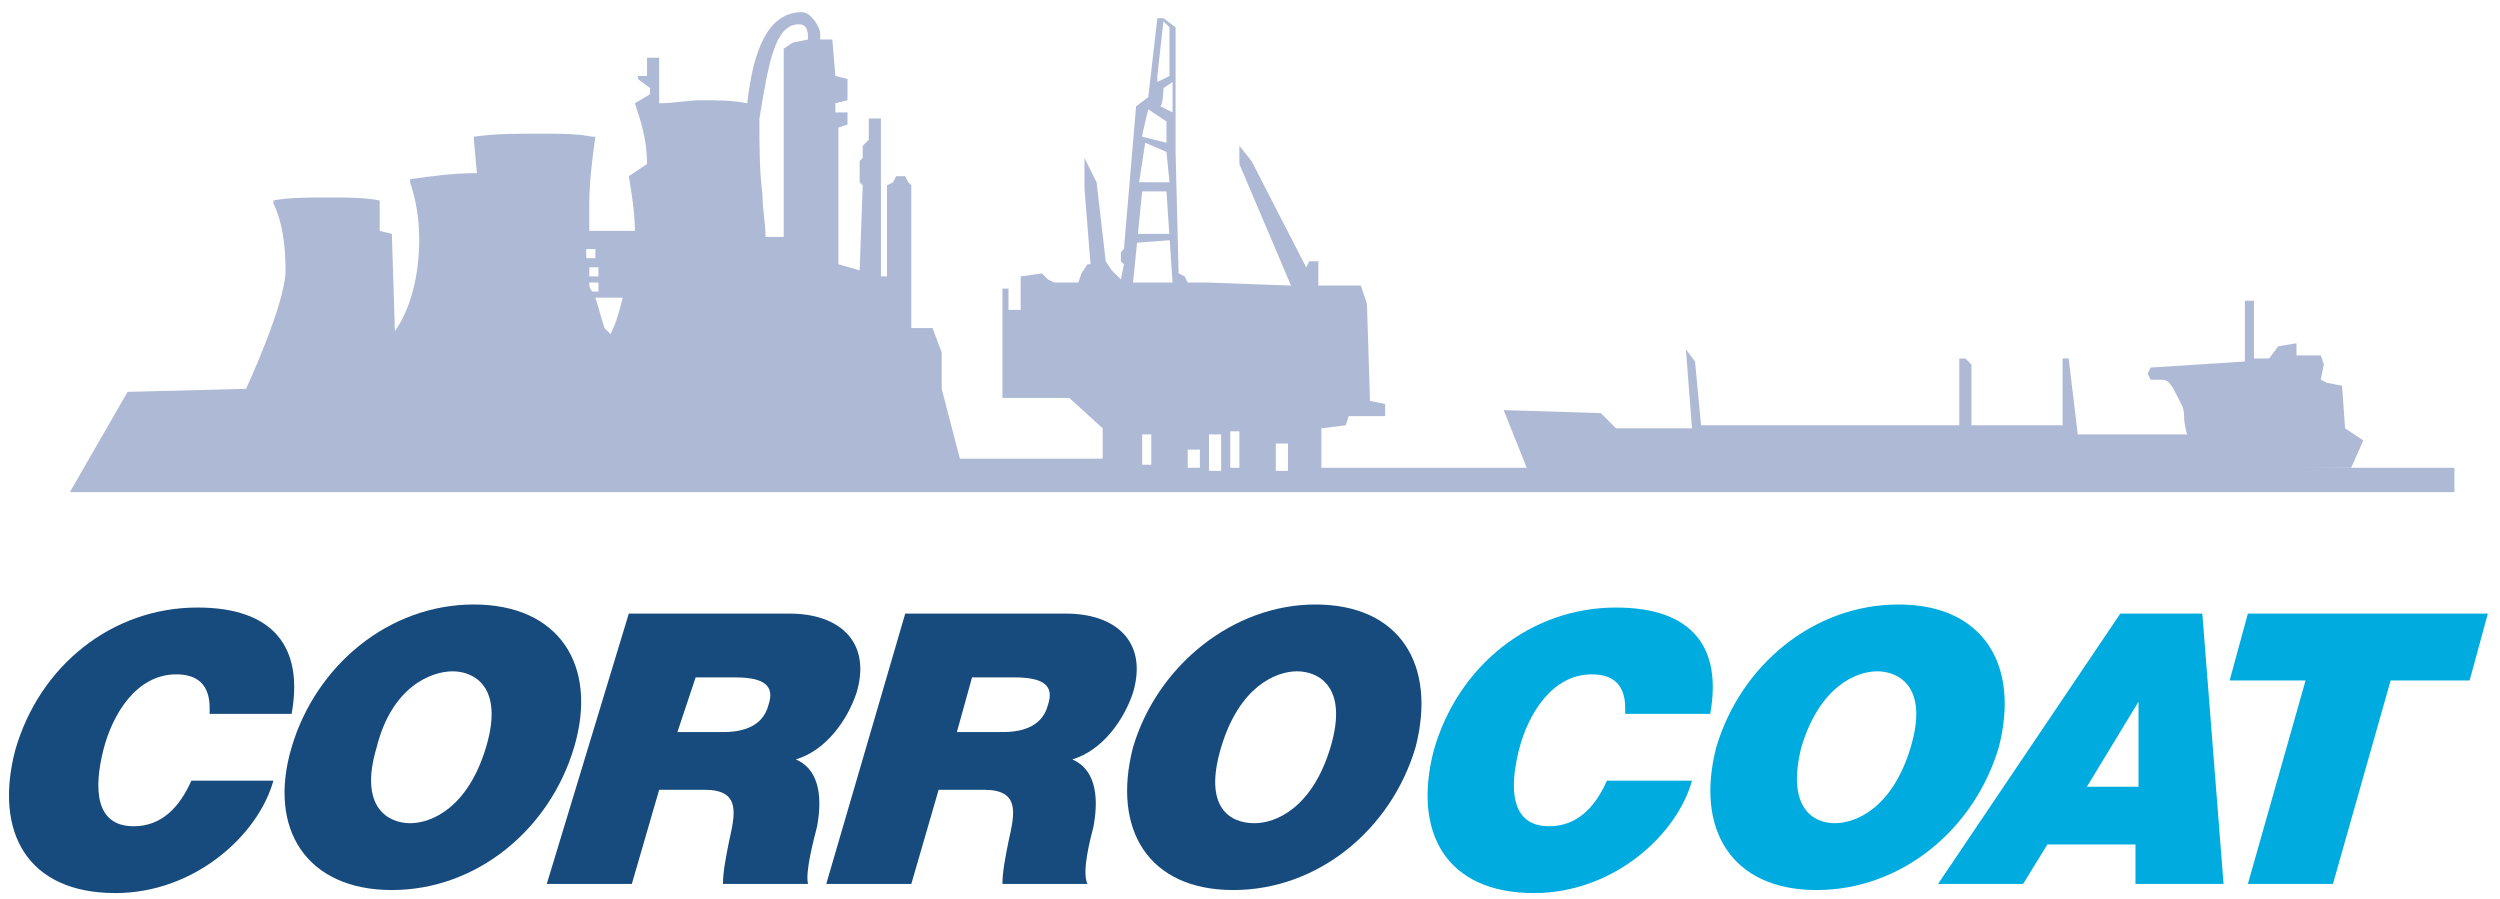
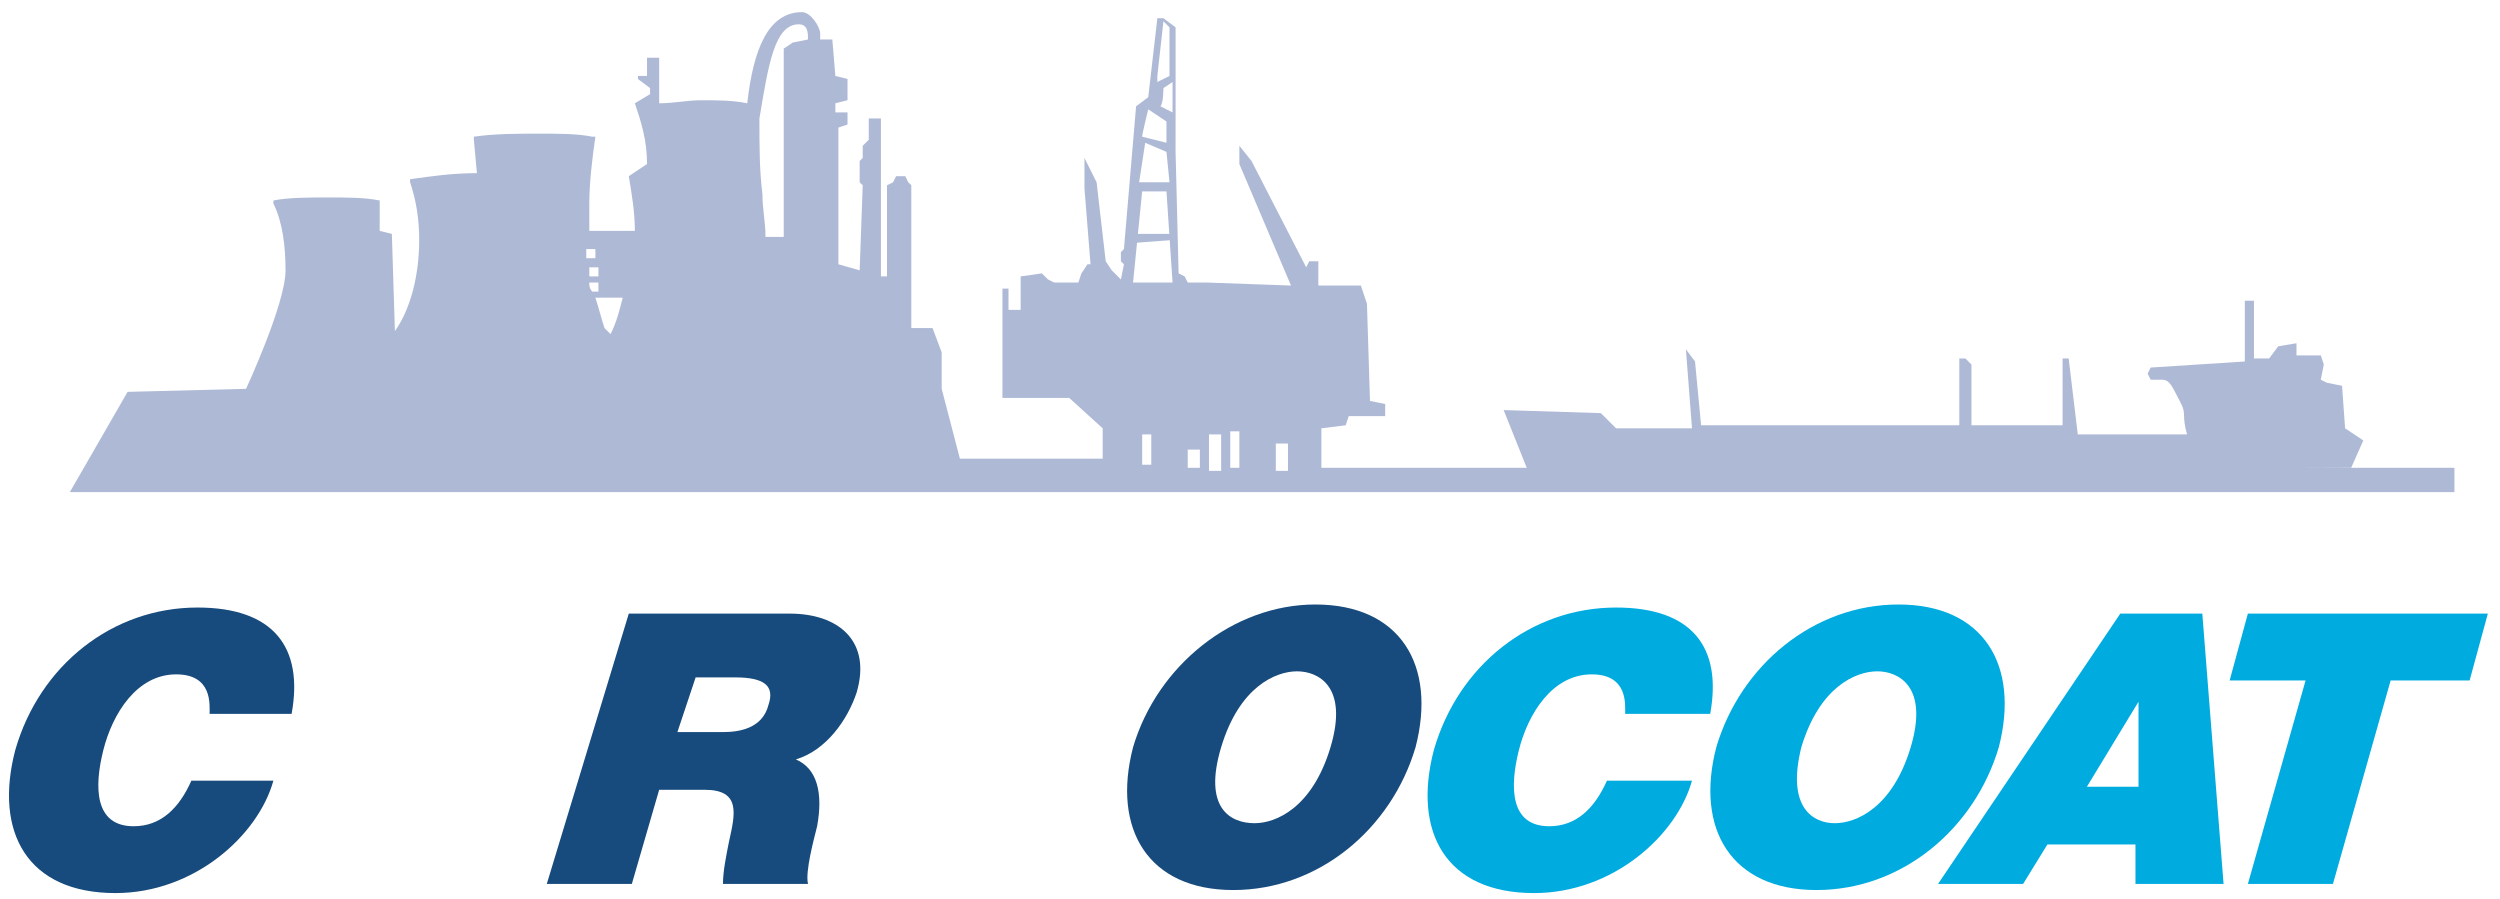
<svg xmlns="http://www.w3.org/2000/svg" version="1.1" id="Layer_1" x="0px" y="0px" viewBox="0 0 82.3 29.6" style="enable-background:new 0 0 82.3 29.6;" xml:space="preserve">
  <style type="text/css">
	.st0{fill:#AEB9D6;}
	.st1{fill:#174B7D;}
	.st2{fill:#00ABDF;}
</style>
  <g>
    <polygon class="st0" points="37.3,7.7 38.6,7.7 38.6,7.9 37.3,8  " />
    <path class="st0" d="M24.6,3.4c0.2-1.8,0.7-3,1.8-3c0.3,0,0.6,0.5,0.6,0.7l0,0.2h0.4l0.1,1.2l0.4,0.1v0.7l-0.4,0.1v0.3h0.4l0,0.4   l-0.3,0.1v4.5l0.7,0.2l0.1-2.8L28.3,6V5.3l0.1-0.1l0-0.4l0.2-0.2V3.9H29v5.2l0.2,0v-3l0.2-0.1l0.1-0.2h0.3L29.9,6l0.1,0.1l0,4.7   l0.7,0l0.3,0.8l0,0.3v0.9l0.6,2.3h0.6h2.6h1.5v-1l-1.1-1h-2.2v-1.3V9.5h0.2v0.7l0.4,0l0-1.1L34.3,9l0.2,0.2l0.2,0.1h0.5l0.3,0   L35.6,9l0.2-0.3l0.1,0l-0.2-2.5l0-1L36.1,6l0.3,2.6l0.2,0.3l0.3,0.3L37,8.7l-0.1-0.1l0-0.3l0.1-0.1l0.4-4.7l0.4-0.3l0.3-2.6l0.2,0   l0.4,0.3v0.3l0,2.9L38.7,5L38.8,9l0.2,0.1l0.1,0.2l0.6,0l2.8,0.1l-1.7-4V4.8l0.4,0.5L43,8.8l0.1-0.2h0.3l0,0.8l1.4,0L45,10l0.1,3.2   l0.5,0.1v0.4l-1.2,0L44.3,14l-0.8,0.1l0,1.3h2.3h5.8h29.2v0.8H36.7h-3.8l-30.6,0l1.9-3.3l3.9-0.1c0,0,1.3-2.8,1.3-3.9   c0-0.8-0.1-1.6-0.4-2.2l0-0.1c0.5-0.1,1.2-0.1,1.8-0.1c0.6,0,1.2,0,1.7,0.1l0,1l0.4,0.1l0.1,3.2c0.5-0.7,0.8-1.8,0.8-3   c0-0.7-0.1-1.3-0.3-1.9l0-0.1c0.7-0.1,1.4-0.2,2.2-0.2l-0.1-1.1l0-0.1c0.7-0.1,1.4-0.1,2.2-0.1c0.6,0,1.2,0,1.7,0.1l0.1,0   c-0.1,0.7-0.2,1.5-0.2,2.2c0,0.3,0,0.6,0,0.9l1.5,0c0-0.6-0.1-1.2-0.2-1.8l0.6-0.4l0,0c0-0.8-0.2-1.4-0.4-2l0.5-0.3V2.9L21,2.6   l0-0.1l0.3,0V1.9h0.4v1.4l0,0.1c0.5,0,0.9-0.1,1.4-0.1C23.6,3.3,24.1,3.3,24.6,3.4L24.6,3.4 M37.6,6.3l-0.3,3l1.3,0l-0.2-3   L37.6,6.3z M19.4,9.1l0.3,0l0-0.3l-0.3,0C19.4,8.9,19.4,9,19.4,9.1 M19.4,9.3c0,0.1,0,0.2,0.1,0.3h0.2l0-0.3L19.4,9.3z M19.6,9.8   c0.1,0.3,0.2,0.7,0.3,1l0.2,0.2c0.2-0.4,0.3-0.8,0.4-1.2L19.6,9.8z M19.6,8.5l0-0.3l-0.3,0l0,0.3L19.6,8.5z M26.6,1.3   c0-0.2,0-0.5-0.3-0.5c-0.8,0-1,1.3-1.3,3.1l0,0.1c0,0.8,0,1.6,0.1,2.4c0,0.5,0.1,0.9,0.1,1.4l0.6,0l0-6.2l0.3-0.2L26.6,1.3z    M38.5,6l-0.1-1l-0.7-0.3L37.5,6L38.5,6z M38.4,4.7l0-0.7l-0.6-0.4c0,0-0.2,0.8-0.2,0.9L38.4,4.7z M38.6,3.7l0-1l-0.3,0.2   c0,0,0,0.5-0.1,0.6L38.6,3.7z M37.9,14.3h-0.3v1h0.3V14.3z M39.5,15.4v-0.6h-0.4l0,0.6L39.5,15.4z M40.2,15.5v-1.2h-0.4l0,1.2   L40.2,15.5z M40.8,14.2h-0.3v1.2h0.3V14.2z M42.4,15.5v-0.9h-0.4v0.9L42.4,15.5z M38.1,2.7l0.4-0.2V0.9l-0.2-0.2l-0.2,1.8L38.1,2.7   z" />
    <path class="st0" d="M77.4,15.4l0.4-0.9l-0.6-0.4l-0.1-1.4l-0.5-0.1l-0.2-0.1l0.1-0.5l-0.1-0.3l-0.8,0v-0.4l-0.6,0.1l-0.3,0.4h-0.5   l0-1.9l-0.3,0l0,2l-3.1,0.2l-0.1,0.2l0.1,0.2c0,0,0.2,0,0.3,0c0.2,0,0.3,0,0.5,0.4c0.2,0.4,0.3,0.5,0.3,0.8c0,0.3,0.1,0.6,0.1,0.6   h-3.6l-0.3-2.5h-0.2V14h-3v-2l-0.2-0.2l-0.2,0V14H56l-0.2-2.1l-0.3-0.4l0.2,2.6h-2.5l-0.5-0.5l-3.2-0.1l0.8,2L77.4,15.4z" />
    <path class="st1" d="M6.9,23.5c0-0.3,0.1-1.3-1.1-1.3c-1.3,0-2.1,1.3-2.4,2.5c-0.3,1.2-0.3,2.5,1,2.5c0.9,0,1.5-0.6,1.9-1.5H9   c-0.5,1.8-2.6,3.7-5.2,3.7c-2.9,0-4-2-3.3-4.7c0.8-2.8,3.2-4.7,6-4.7c2.5,0,3.5,1.3,3.1,3.5H6.9z" />
-     <path class="st1" d="M15.6,19.9c2.8,0,4.1,2,3.3,4.7c-0.8,2.7-3.2,4.7-6,4.7c-2.8,0-4.1-2-3.3-4.7C10.4,21.9,12.8,19.9,15.6,19.9    M13.5,27.1c0.7,0,1.9-0.5,2.5-2.5c0.6-2-0.4-2.5-1.1-2.5c-0.7,0-2,0.5-2.5,2.5C11.8,26.6,12.8,27.1,13.5,27.1" />
    <path class="st1" d="M20.7,20.2H26c1.6,0,2.7,0.9,2.2,2.6c-0.3,0.9-1,1.9-2,2.2c0.7,0.3,0.9,1.1,0.7,2.2c-0.1,0.4-0.4,1.5-0.3,1.9   h-2.8c0-0.4,0.1-0.9,0.2-1.4c0.2-0.9,0.4-1.7-0.8-1.7h-1.5l-0.9,3.1h-2.8L20.7,20.2z M22.3,24.1h1.5c0.5,0,1.3-0.1,1.5-0.9   c0.2-0.6-0.1-0.9-1.1-0.9h-1.3L22.3,24.1z" />
-     <path class="st1" d="M29.8,20.2h5.3c1.6,0,2.7,0.9,2.2,2.6c-0.3,0.9-1,1.9-2,2.2c0.7,0.3,0.9,1.1,0.7,2.2c-0.1,0.4-0.4,1.5-0.2,1.9   H33c0-0.4,0.1-0.9,0.2-1.4c0.2-0.9,0.4-1.7-0.8-1.7h-1.5L30,29.1h-2.8L29.8,20.2z M31.5,24.1h1.5c0.5,0,1.3-0.1,1.5-0.9   c0.2-0.6-0.1-0.9-1.1-0.9H32L31.5,24.1z" />
    <path class="st1" d="M43.3,19.9c2.8,0,4,2,3.3,4.7c-0.8,2.7-3.2,4.7-6,4.7c-2.8,0-4-2-3.3-4.7C38.1,21.9,40.6,19.9,43.3,19.9    M41.3,27.1c0.7,0,1.9-0.5,2.5-2.5c0.6-2-0.4-2.5-1.1-2.5c-0.7,0-1.9,0.5-2.5,2.5C39.6,26.6,40.5,27.1,41.3,27.1" />
    <path class="st2" d="M53.5,23.5c0-0.3,0.1-1.3-1.1-1.3c-1.3,0-2.1,1.3-2.4,2.5c-0.3,1.2-0.3,2.5,1,2.5c0.9,0,1.5-0.6,1.9-1.5h2.8   c-0.5,1.8-2.6,3.7-5.2,3.7c-2.9,0-4-2-3.3-4.7c0.8-2.8,3.2-4.7,6-4.7c2.5,0,3.5,1.3,3.1,3.5H53.5z" />
    <path class="st2" d="M62.5,19.9c2.8,0,4,2,3.3,4.7c-0.8,2.7-3.2,4.7-6,4.7c-2.8,0-4-2-3.3-4.7C57.3,21.9,59.7,19.9,62.5,19.9    M60.4,27.1c0.7,0,1.9-0.5,2.5-2.5c0.6-2-0.4-2.5-1.1-2.5c-0.7,0-1.9,0.5-2.5,2.5C58.8,26.6,59.7,27.1,60.4,27.1" />
    <path class="st2" d="M69.8,20.2h2.7l0.7,8.9h-2.9l0-1.3h-2.9l-0.8,1.3h-2.8L69.8,20.2z M70.4,25.9l0-2.8h0l-1.7,2.8H70.4z" />
    <polygon class="st2" points="75.9,22.4 73.4,22.4 74,20.2 81.9,20.2 81.3,22.4 78.7,22.4 76.8,29.1 74,29.1  " />
  </g>
</svg>